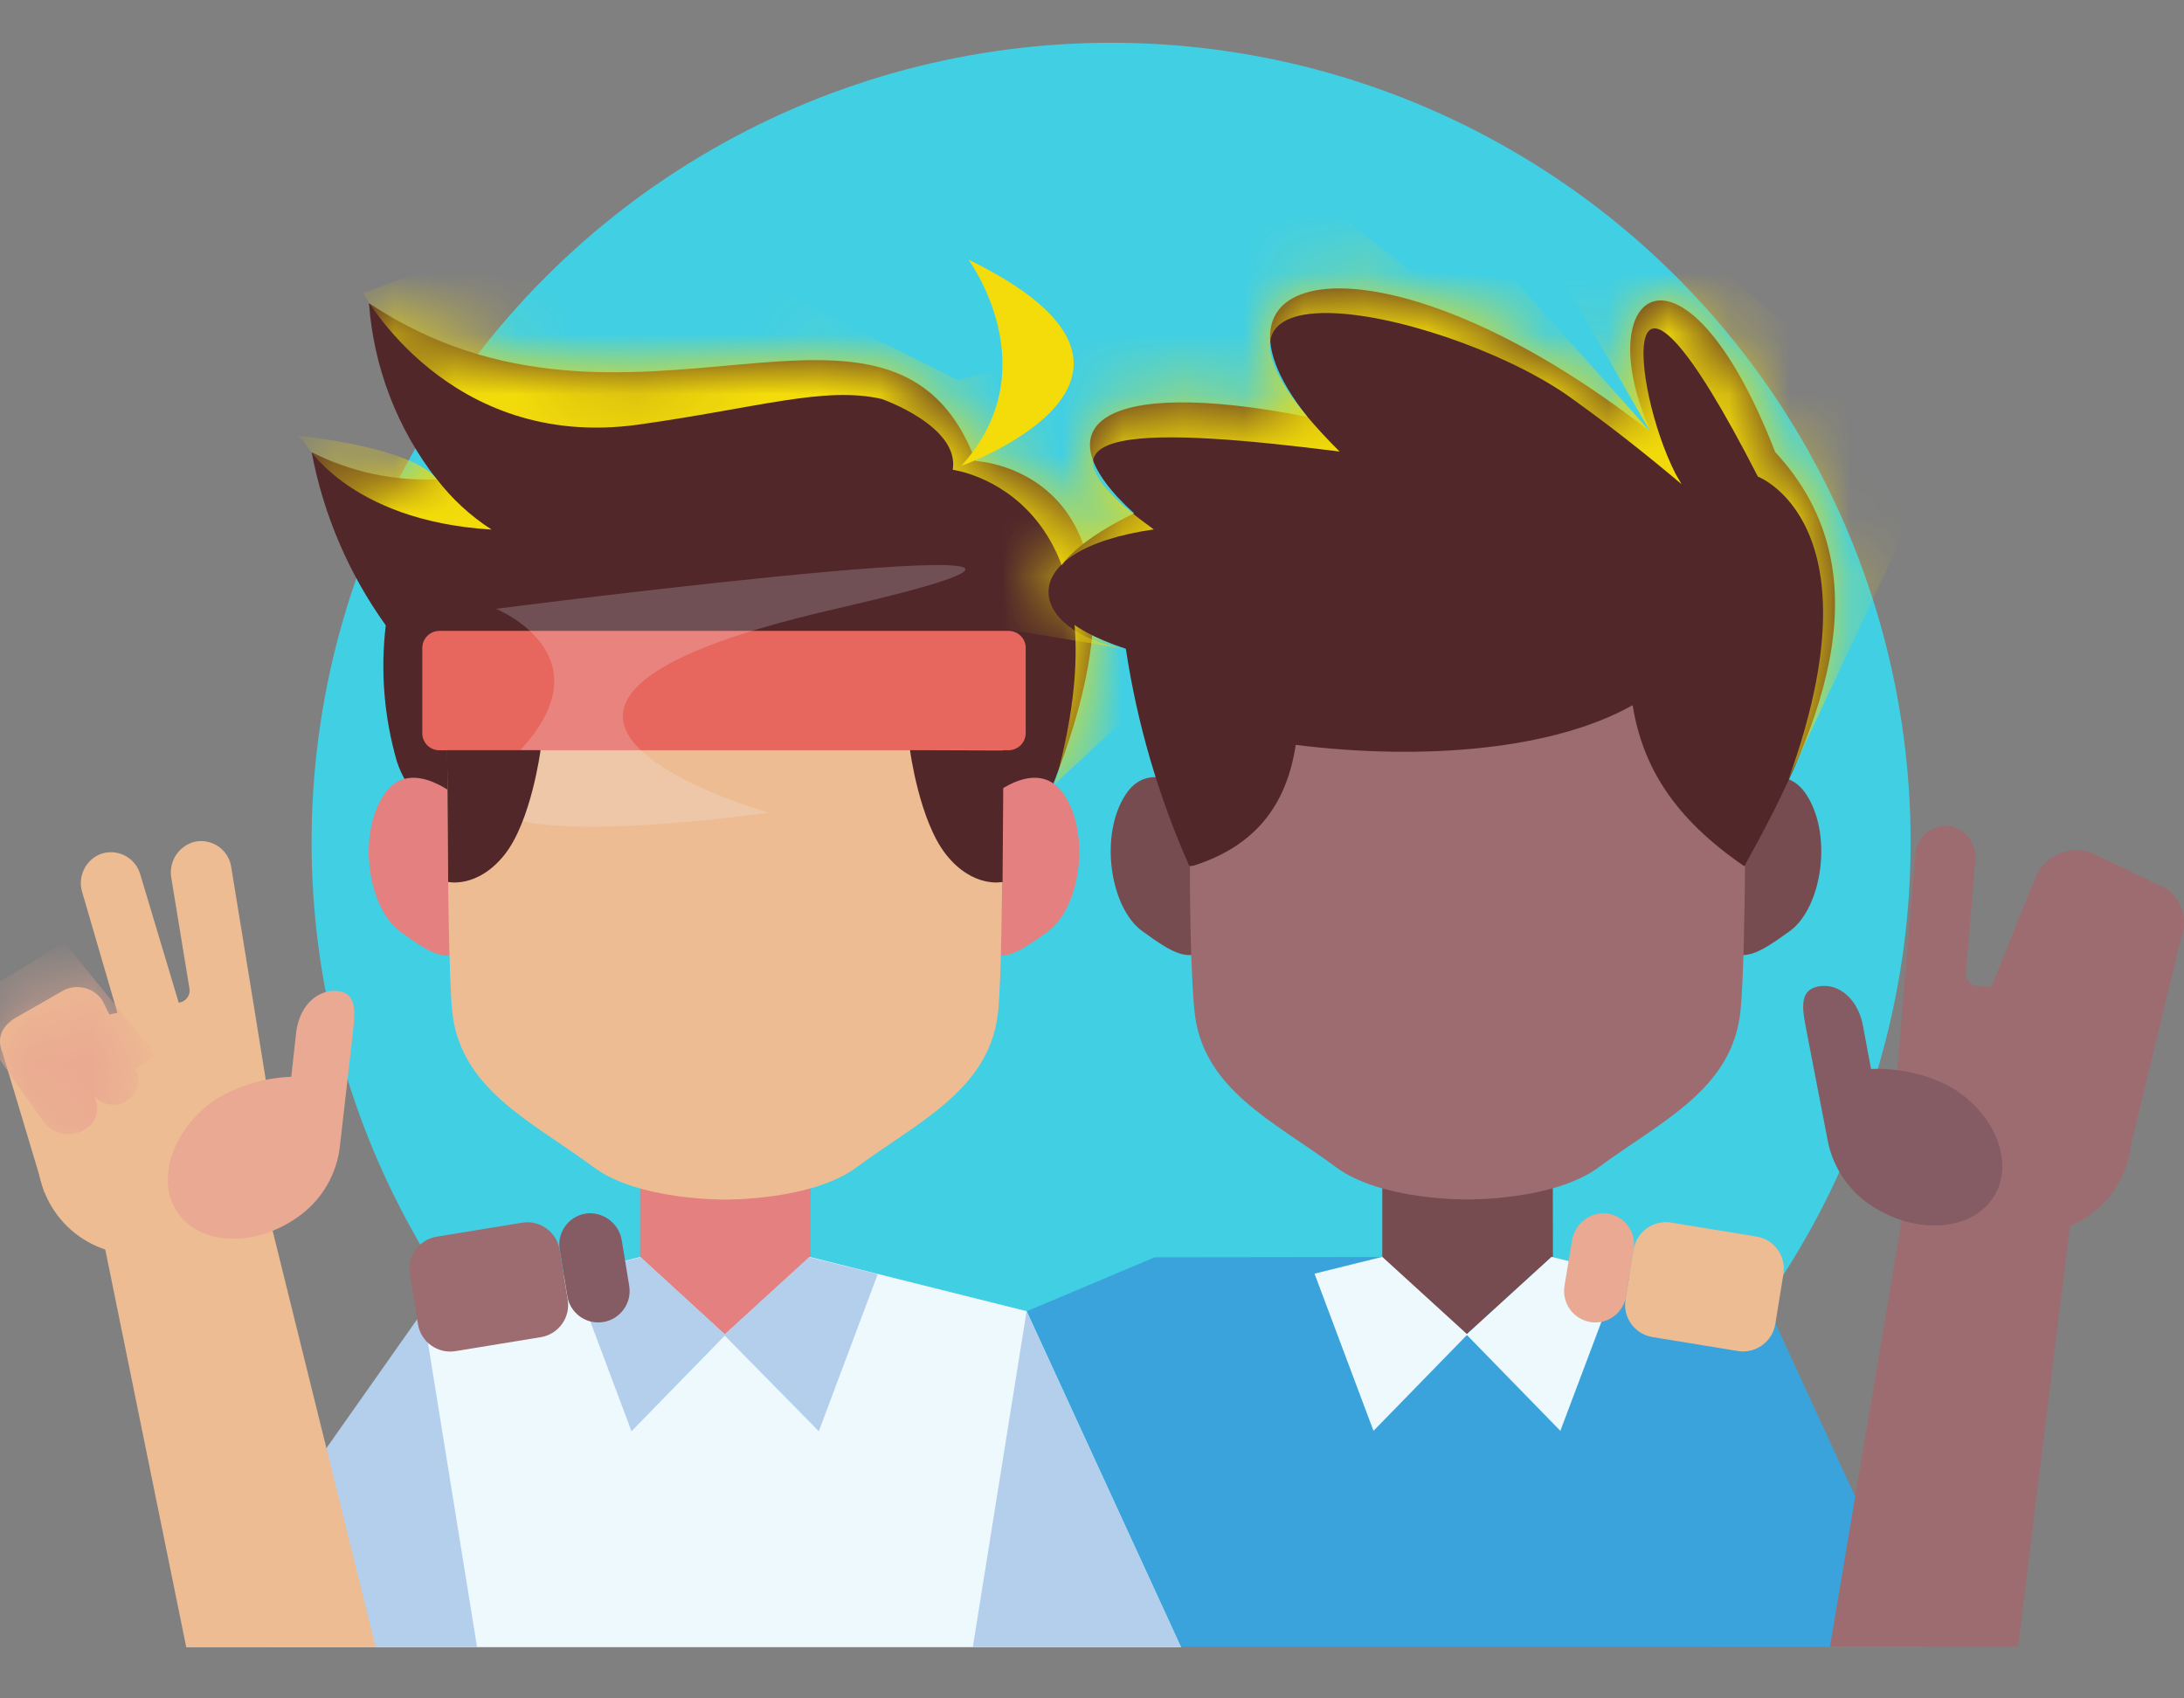
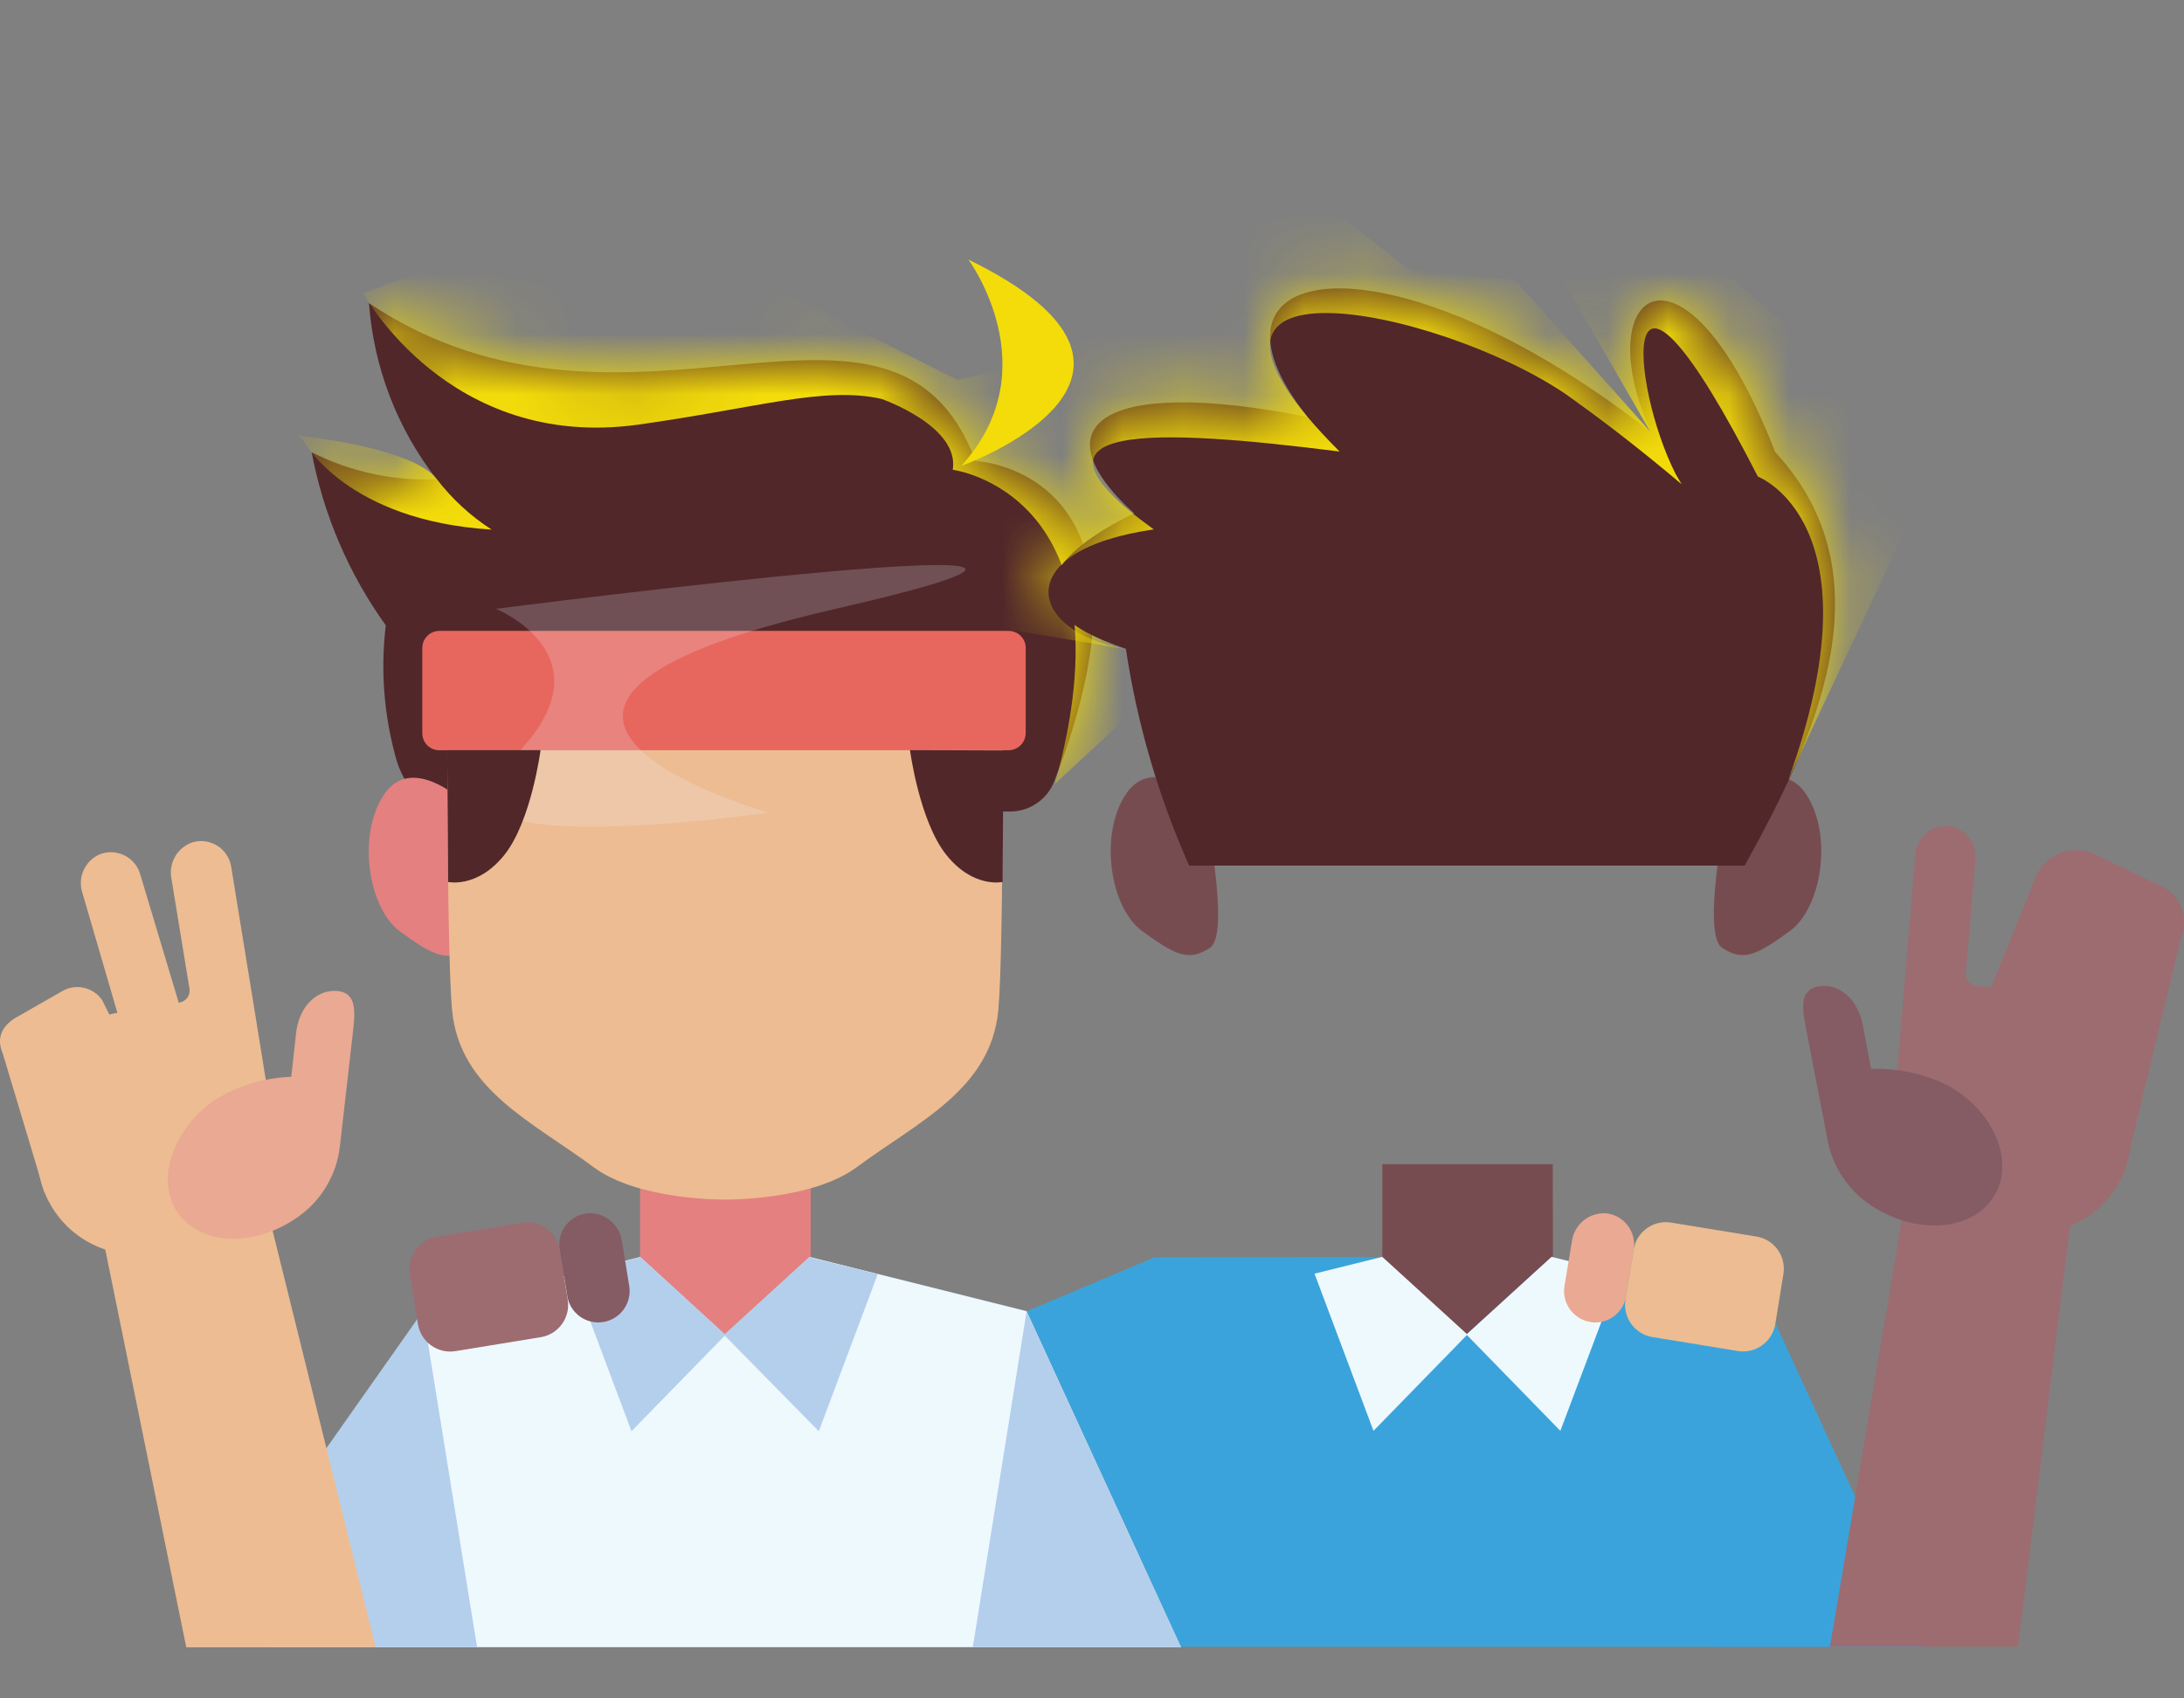
<svg xmlns="http://www.w3.org/2000/svg" width="36" height="28" viewBox="0 0 36 28" fill="none">
  <rect x="0" y="0" width="36" height="28" fill="#808080" stroke="none" />
-   <ellipse cx="18.315" cy="13.884" rx="13.179" ry="13.179" fill="#41CFE4" />
  <g clip-path="url(#clip0_3108_9028)">
    <path d="M16.082 7.6C16.082 7.6 19.379 7.743 17.379 12.878C17.323 13.025 17.223 13.152 17.093 13.241C16.963 13.331 16.809 13.379 16.651 13.379H15.68L15.561 10.884L8.264 11.788L7.918 13.616L7.739 13.589C7.461 13.544 7.202 13.422 6.99 13.238C6.778 13.053 6.622 12.812 6.539 12.543C6.331 11.818 6.269 11.059 6.359 10.31C5.748 9.458 5.331 8.484 5.137 7.455C5.774 7.778 6.484 7.932 7.198 7.902C6.547 7.066 6.159 6.055 6.082 4.998C10.361 7.853 14.706 3.977 16.082 7.6Z" fill="#51272A" />
    <mask id="mask0_3108_9028" style="mask-type:luminance" maskUnits="userSpaceOnUse" x="5" y="4" width="14" height="10">
      <path d="M16.082 7.6C16.082 7.6 19.379 7.743 17.379 12.878C17.323 13.025 17.223 13.152 17.093 13.241C16.963 13.331 16.809 13.379 16.651 13.379H15.68L15.561 10.884L8.264 11.788L7.918 13.616L7.739 13.589C7.461 13.544 7.202 13.422 6.99 13.238C6.778 13.053 6.622 12.812 6.539 12.543C6.331 11.818 6.269 11.059 6.359 10.31C5.748 9.458 5.331 8.484 5.137 7.455C5.774 7.778 6.484 7.932 7.198 7.902C6.547 7.066 6.159 6.055 6.082 4.998C10.361 7.853 14.706 3.977 16.082 7.6Z" fill="white" />
    </mask>
    <g mask="url(#mask0_3108_9028)">
      <path d="M7.201 7.9C6.793 7.366 4.914 7.183 4.914 7.183L5.01 7.279C5.01 7.279 5.709 8.585 8.104 8.731C7.757 8.508 7.452 8.227 7.201 7.9Z" fill="#F3DC0A" />
      <path d="M20.996 9.586L16.924 5.979L15.785 6.265L9.949 3.334L5.988 4.833C5.988 4.833 7.389 7.431 10.511 7.002C12.508 6.722 13.585 6.363 14.532 6.577C14.532 6.577 15.821 7.024 15.705 7.745C15.705 7.745 18.729 8.13 17.387 12.925L20.996 9.586Z" fill="#F3DC0A" />
    </g>
    <path d="M15.962 4.279C15.962 4.279 17.302 6.084 15.844 7.681C15.844 7.683 19.936 6.22 15.962 4.279Z" fill="#F3DC0A" />
    <path d="M7.606 13.191C7.606 13.191 6.784 12.43 6.333 13.095C5.882 13.761 6.067 14.976 6.599 15.36C7.13 15.744 7.36 15.874 7.715 15.635C8.071 15.396 7.606 13.191 7.606 13.191Z" fill="#E48080" />
-     <path d="M16.263 13.191C16.263 13.191 17.085 12.43 17.536 13.095C17.987 13.761 17.802 14.976 17.27 15.36C16.738 15.744 16.508 15.874 16.153 15.635C15.798 15.396 16.263 13.191 16.263 13.191Z" fill="#E48080" />
    <path d="M13.363 19.2H10.551V22.012H13.363V19.2Z" fill="#E48080" />
    <path d="M16.53 10.768H7.372C7.372 10.768 7.356 15.639 7.452 16.651C7.573 17.96 8.77 18.489 9.787 19.244C10.53 19.796 11.953 19.776 11.953 19.776C11.953 19.776 13.372 19.796 14.12 19.244C15.139 18.489 16.334 17.96 16.456 16.651C16.55 15.639 16.53 10.768 16.53 10.768Z" fill="#EDBC92" />
    <path d="M16.626 12.369H7.245C7.171 12.37 7.1 12.342 7.047 12.291C6.994 12.24 6.963 12.17 6.961 12.097V10.685C6.961 10.648 6.968 10.611 6.982 10.576C6.996 10.542 7.017 10.51 7.043 10.484C7.07 10.457 7.101 10.437 7.136 10.422C7.17 10.408 7.207 10.401 7.245 10.401H16.626C16.663 10.401 16.7 10.409 16.734 10.423C16.768 10.437 16.8 10.458 16.826 10.485C16.852 10.511 16.873 10.542 16.887 10.577C16.901 10.611 16.908 10.648 16.907 10.685V12.097C16.904 12.169 16.873 12.238 16.821 12.289C16.768 12.339 16.699 12.368 16.626 12.369Z" fill="#E7675E" />
    <path opacity="0.2" d="M8.175 10.037C8.175 10.037 10.2 10.86 8.369 12.575C6.537 14.29 12.669 13.397 12.669 13.397C12.669 13.397 6.609 11.686 13.739 10.046C20.869 8.407 8.175 10.037 8.175 10.037Z" fill="#EEF9FE" />
    <path d="M15 12.367C15 12.367 15.154 13.538 15.599 14.094C16.043 14.65 16.526 14.54 16.526 14.54L16.541 12.372L15 12.367Z" fill="#51272A" />
    <path d="M8.91 12.367C8.91 12.367 8.758 13.538 8.314 14.094C7.869 14.65 7.387 14.54 7.387 14.54L7.371 12.367H8.91Z" fill="#51272A" />
    <path d="M16.925 21.617L13.351 20.723L11.95 22.003L10.552 20.723L6.978 21.617L4.43 27.156H19.471L16.925 21.617Z" fill="#EEF9FE" />
    <path d="M9.438 21.005L10.409 23.596L11.959 22.007L10.561 20.727L9.438 21.005Z" fill="#B4CFEC" />
    <path d="M14.469 21.005L13.497 23.596L11.934 22.007L13.334 20.727L14.469 21.005Z" fill="#B4CFEC" />
    <path d="M6.97 21.617L7.864 27.156H3.07L6.97 21.617Z" fill="#B4CFEC" />
    <path d="M19.471 27.156H16.035L16.922 21.617L18.057 24.083L19.468 27.149L19.471 27.156Z" fill="#B4CFEC" />
    <path d="M19.834 13.18C19.834 13.18 19.014 12.418 18.563 13.086C18.112 13.754 18.297 14.967 18.829 15.351C19.361 15.736 19.591 15.865 19.946 15.624C20.301 15.383 19.834 13.18 19.834 13.18Z" fill="#774C50" />
    <path d="M28.493 13.18C28.493 13.18 29.315 12.418 29.766 13.086C30.218 13.754 30.032 14.967 29.501 15.351C28.969 15.736 28.739 15.865 28.384 15.624C28.029 15.383 28.493 13.18 28.493 13.18Z" fill="#774C50" />
    <path d="M25.595 19.193H22.785V22.007H25.6L25.595 19.193Z" fill="#774C50" />
    <path d="M31.701 27.149H19.468L16.926 21.617L19.034 20.728L22.771 20.723L24.172 22.001L25.575 20.723L29.153 21.61L31.701 27.149Z" fill="#3BA3DB" />
    <path d="M21.668 20.998L22.64 23.589L24.188 22.001L22.785 20.721L21.668 20.998Z" fill="#EEF9FE" />
    <path d="M26.696 20.998L25.72 23.589L24.172 22.001L25.575 20.721L26.696 20.998Z" fill="#EEF9FE" />
    <path d="M29.261 7.453C27.765 3.604 26.15 4.773 27.215 7.127C22.882 3.727 19.498 4.29 21.551 6.872C18.079 6.189 17.135 7.051 18.694 8.463C17.454 9.063 16.46 10.002 18.558 10.696C18.744 11.929 19.095 13.131 19.601 14.27H28.759C29.875 12.249 31.198 9.537 29.261 7.453Z" fill="#51272A" />
    <mask id="mask1_3108_9028" style="mask-type:luminance" maskUnits="userSpaceOnUse" x="17" y="4" width="14" height="11">
      <path d="M29.261 7.453C27.765 3.604 26.15 4.773 27.215 7.127C22.882 3.727 19.498 4.29 21.551 6.872C18.079 6.189 17.135 7.051 18.694 8.463C17.454 9.063 16.46 10.002 18.558 10.696C18.744 11.929 19.095 13.131 19.601 14.27H28.759C29.875 12.249 31.198 9.537 29.261 7.453Z" fill="white" />
    </mask>
    <g mask="url(#mask1_3108_9028)">
      <path d="M31.982 7.509L28.234 4.328L25.621 4.373L27.202 7.116L24.969 4.614L23.231 4.449L21.013 2.715L12.078 9.622L18.54 10.698C16.932 10.401 16.639 9.072 19.018 8.728C16.541 6.941 19.072 7.064 22.081 7.444C18.692 4.056 23.678 5.061 25.795 6.488L25.98 6.62L25.994 6.631C26.514 7.004 27.082 7.446 27.705 7.971L27.718 7.982L27.62 7.813C26.874 6.352 26.599 3.213 28.976 7.857C28.976 7.857 31.011 8.626 29.481 12.845L31.982 7.509Z" fill="#F3DC0A" />
    </g>
-     <path d="M26.911 11.626C25.606 12.363 23.455 12.543 21.358 12.28C21.188 13.419 20.543 14.013 19.613 14.29C19.613 15.184 19.64 16.173 19.687 16.649C19.808 17.96 21.005 18.487 22.021 19.242C22.765 19.796 24.188 19.774 24.188 19.774C24.188 19.774 25.606 19.796 26.355 19.242C27.373 18.487 28.568 17.96 28.691 16.649C28.736 16.173 28.756 15.193 28.765 14.29C27.592 13.488 27.078 12.644 26.911 11.626Z" fill="#9C6C71" />
    <path d="M29.171 21.61L28.277 27.149H31.717L29.171 21.61Z" fill="#3BA3DB" />
    <path d="M32.791 20.055L31.377 19.937L30.164 27.149H33.264L34.138 20.071L32.791 20.055Z" fill="#9C6C71" />
    <path d="M35.05 19.193L32.816 16.289L33.567 14.431C33.648 14.258 33.795 14.124 33.974 14.059C34.154 13.994 34.352 14.002 34.525 14.082L35.535 14.569C35.626 14.598 35.71 14.645 35.781 14.709C35.852 14.772 35.909 14.85 35.947 14.937C35.986 15.024 36.006 15.118 36.005 15.214C36.004 15.309 35.983 15.403 35.944 15.49L35.05 19.193Z" fill="#9C6C71" />
    <path d="M33.58 16.341L32.59 16.256C32.563 16.254 32.537 16.247 32.513 16.234C32.489 16.222 32.467 16.205 32.45 16.184C32.432 16.163 32.42 16.139 32.412 16.113C32.404 16.087 32.402 16.059 32.405 16.032L32.561 14.19C32.575 14.064 32.542 13.937 32.469 13.833C32.397 13.729 32.289 13.655 32.166 13.625C32.097 13.612 32.027 13.614 31.959 13.63C31.891 13.646 31.827 13.676 31.771 13.718C31.716 13.76 31.669 13.813 31.635 13.874C31.601 13.935 31.58 14.002 31.574 14.071L31.4 16.142L31.111 19.568C31.105 19.643 31.113 19.718 31.136 19.789C31.159 19.86 31.195 19.926 31.243 19.983C31.291 20.04 31.35 20.087 31.416 20.121C31.483 20.156 31.555 20.177 31.63 20.183L33.374 20.328C33.802 20.363 34.227 20.227 34.555 19.95C34.883 19.672 35.088 19.277 35.125 18.849L35.179 18.208C35.212 17.749 35.063 17.295 34.764 16.945C34.464 16.596 34.039 16.378 33.58 16.341Z" fill="#9C6C71" />
    <path d="M32.88 19.703C32.55 20.268 31.674 20.373 30.926 19.926C30.719 19.806 30.541 19.644 30.403 19.449C30.265 19.254 30.17 19.032 30.126 18.798L29.775 16.982C29.713 16.654 29.643 16.327 29.97 16.263C30.296 16.198 30.64 16.461 30.716 16.953L30.841 17.623C31.283 17.607 31.723 17.702 32.118 17.9C32.869 18.324 33.208 19.14 32.88 19.703Z" fill="#855B64" />
    <path d="M3.049 20.341L4.45 20.113L6.192 27.156H3.07L1.707 20.462L3.049 20.341Z" fill="#EDBC92" />
    <path d="M1.976 16.689L2.957 16.529C3.008 16.52 3.054 16.492 3.086 16.451C3.117 16.409 3.131 16.357 3.124 16.305L2.825 14.48C2.801 14.354 2.825 14.223 2.891 14.113C2.957 14.003 3.062 13.922 3.184 13.884C3.252 13.865 3.323 13.861 3.392 13.872C3.461 13.883 3.528 13.908 3.587 13.946C3.646 13.984 3.696 14.034 3.734 14.092C3.773 14.151 3.799 14.217 3.81 14.286L4.145 16.341L4.692 19.729C4.716 19.878 4.68 20.029 4.592 20.151C4.504 20.273 4.371 20.355 4.223 20.379L2.503 20.663C2.079 20.73 1.645 20.627 1.296 20.376C0.947 20.125 0.712 19.747 0.64 19.323L0.538 18.689C0.465 18.233 0.575 17.767 0.845 17.392C1.114 17.018 1.521 16.765 1.976 16.689Z" fill="#EDBC92" />
    <path d="M2.932 19.995C3.305 20.533 4.185 20.567 4.897 20.073C5.095 19.937 5.261 19.76 5.383 19.553C5.505 19.347 5.581 19.117 5.605 18.878L5.815 17.04C5.851 16.707 5.896 16.37 5.563 16.338C5.23 16.307 4.913 16.586 4.875 17.082L4.801 17.752C4.359 17.769 3.929 17.898 3.55 18.128C2.836 18.621 2.559 19.468 2.932 19.995Z" fill="#EAA992" />
    <path d="M9.945 21.795C9.81 21.817 9.671 21.785 9.56 21.705C9.449 21.625 9.373 21.504 9.351 21.369L9.226 20.602C9.214 20.531 9.217 20.458 9.235 20.387C9.254 20.317 9.286 20.251 9.332 20.195C9.377 20.138 9.434 20.091 9.498 20.058C9.563 20.025 9.634 20.006 9.706 20.002C9.838 19.998 9.966 20.043 10.066 20.128C10.167 20.213 10.233 20.332 10.251 20.462L10.372 21.201C10.394 21.337 10.361 21.475 10.281 21.586C10.201 21.698 10.08 21.773 9.945 21.795Z" fill="#855B64" />
    <path d="M8.606 20.158L7.199 20.388C6.906 20.436 6.707 20.712 6.755 21.006L6.889 21.83C6.937 22.124 7.214 22.323 7.508 22.275L8.914 22.045C9.207 21.997 9.406 21.72 9.358 21.427L9.224 20.602C9.176 20.309 8.899 20.11 8.606 20.158Z" fill="#9C6C71" />
    <path d="M26.206 21.795C26.273 21.807 26.342 21.805 26.409 21.79C26.476 21.775 26.538 21.747 26.594 21.707C26.65 21.668 26.697 21.617 26.733 21.559C26.769 21.501 26.793 21.436 26.804 21.369L26.929 20.602C26.941 20.531 26.938 20.458 26.92 20.388C26.902 20.318 26.869 20.252 26.824 20.195C26.779 20.139 26.723 20.092 26.659 20.059C26.594 20.025 26.524 20.006 26.451 20.002C26.32 19.999 26.193 20.044 26.093 20.129C25.994 20.214 25.929 20.332 25.911 20.462L25.788 21.201C25.766 21.336 25.799 21.475 25.878 21.586C25.959 21.698 26.079 21.773 26.215 21.795H26.206Z" fill="#EAA992" />
    <path d="M27.238 22.043L28.645 22.273C28.938 22.321 29.215 22.122 29.263 21.829L29.397 21.004C29.445 20.711 29.246 20.434 28.953 20.386L27.546 20.156C27.253 20.108 26.976 20.307 26.928 20.601L26.794 21.425C26.746 21.719 26.945 21.995 27.238 22.043Z" fill="#EDBC92" />
    <path d="M3.013 16.754L1.979 16.848L1.358 14.719C1.318 14.597 1.325 14.466 1.377 14.349C1.429 14.232 1.522 14.139 1.639 14.087C1.704 14.06 1.773 14.048 1.843 14.05C1.913 14.052 1.981 14.069 2.045 14.099C2.108 14.129 2.164 14.172 2.209 14.225C2.255 14.277 2.289 14.339 2.309 14.406L3.013 16.754Z" fill="#EDBC92" />
    <path d="M0.732 19.655L2.519 18.166L1.684 16.488C1.612 16.383 1.502 16.31 1.377 16.284C1.252 16.257 1.122 16.28 1.014 16.347L0.314 16.747C0.055 16.881 -0.076 17.087 0.046 17.37L0.732 19.655Z" fill="#EDBC92" />
    <mask id="mask2_3108_9028" style="mask-type:luminance" maskUnits="userSpaceOnUse" x="0" y="16" width="3" height="4">
-       <path d="M0.732 19.655L2.519 18.166L1.684 16.488C1.612 16.383 1.502 16.31 1.377 16.284C1.252 16.257 1.122 16.28 1.014 16.347L0.314 16.747C0.055 16.881 -0.076 17.087 0.046 17.37L0.732 19.655Z" fill="white" />
-     </mask>
+       </mask>
    <g mask="url(#mask2_3108_9028)">
      <path d="M-0.2 17.16C-0.2 17.212 0.754 18.539 0.754 18.539C1.115 18.914 1.797 18.574 1.549 18.065C1.614 18.142 1.704 18.193 1.804 18.208C1.904 18.223 2.006 18.201 2.09 18.146C2.175 18.091 2.237 18.007 2.264 17.91C2.29 17.813 2.281 17.709 2.237 17.618C2.46 17.475 2.576 17.395 2.576 17.395L1.06 15.537L-0.41 16.43L-0.2 17.16Z" fill="#EAA992" />
    </g>
  </g>
  <defs>
    <clipPath id="clip0_3108_9028">
      <rect width="36" height="24.579" fill="white" transform="translate(0 2.715)" />
    </clipPath>
  </defs>
</svg>